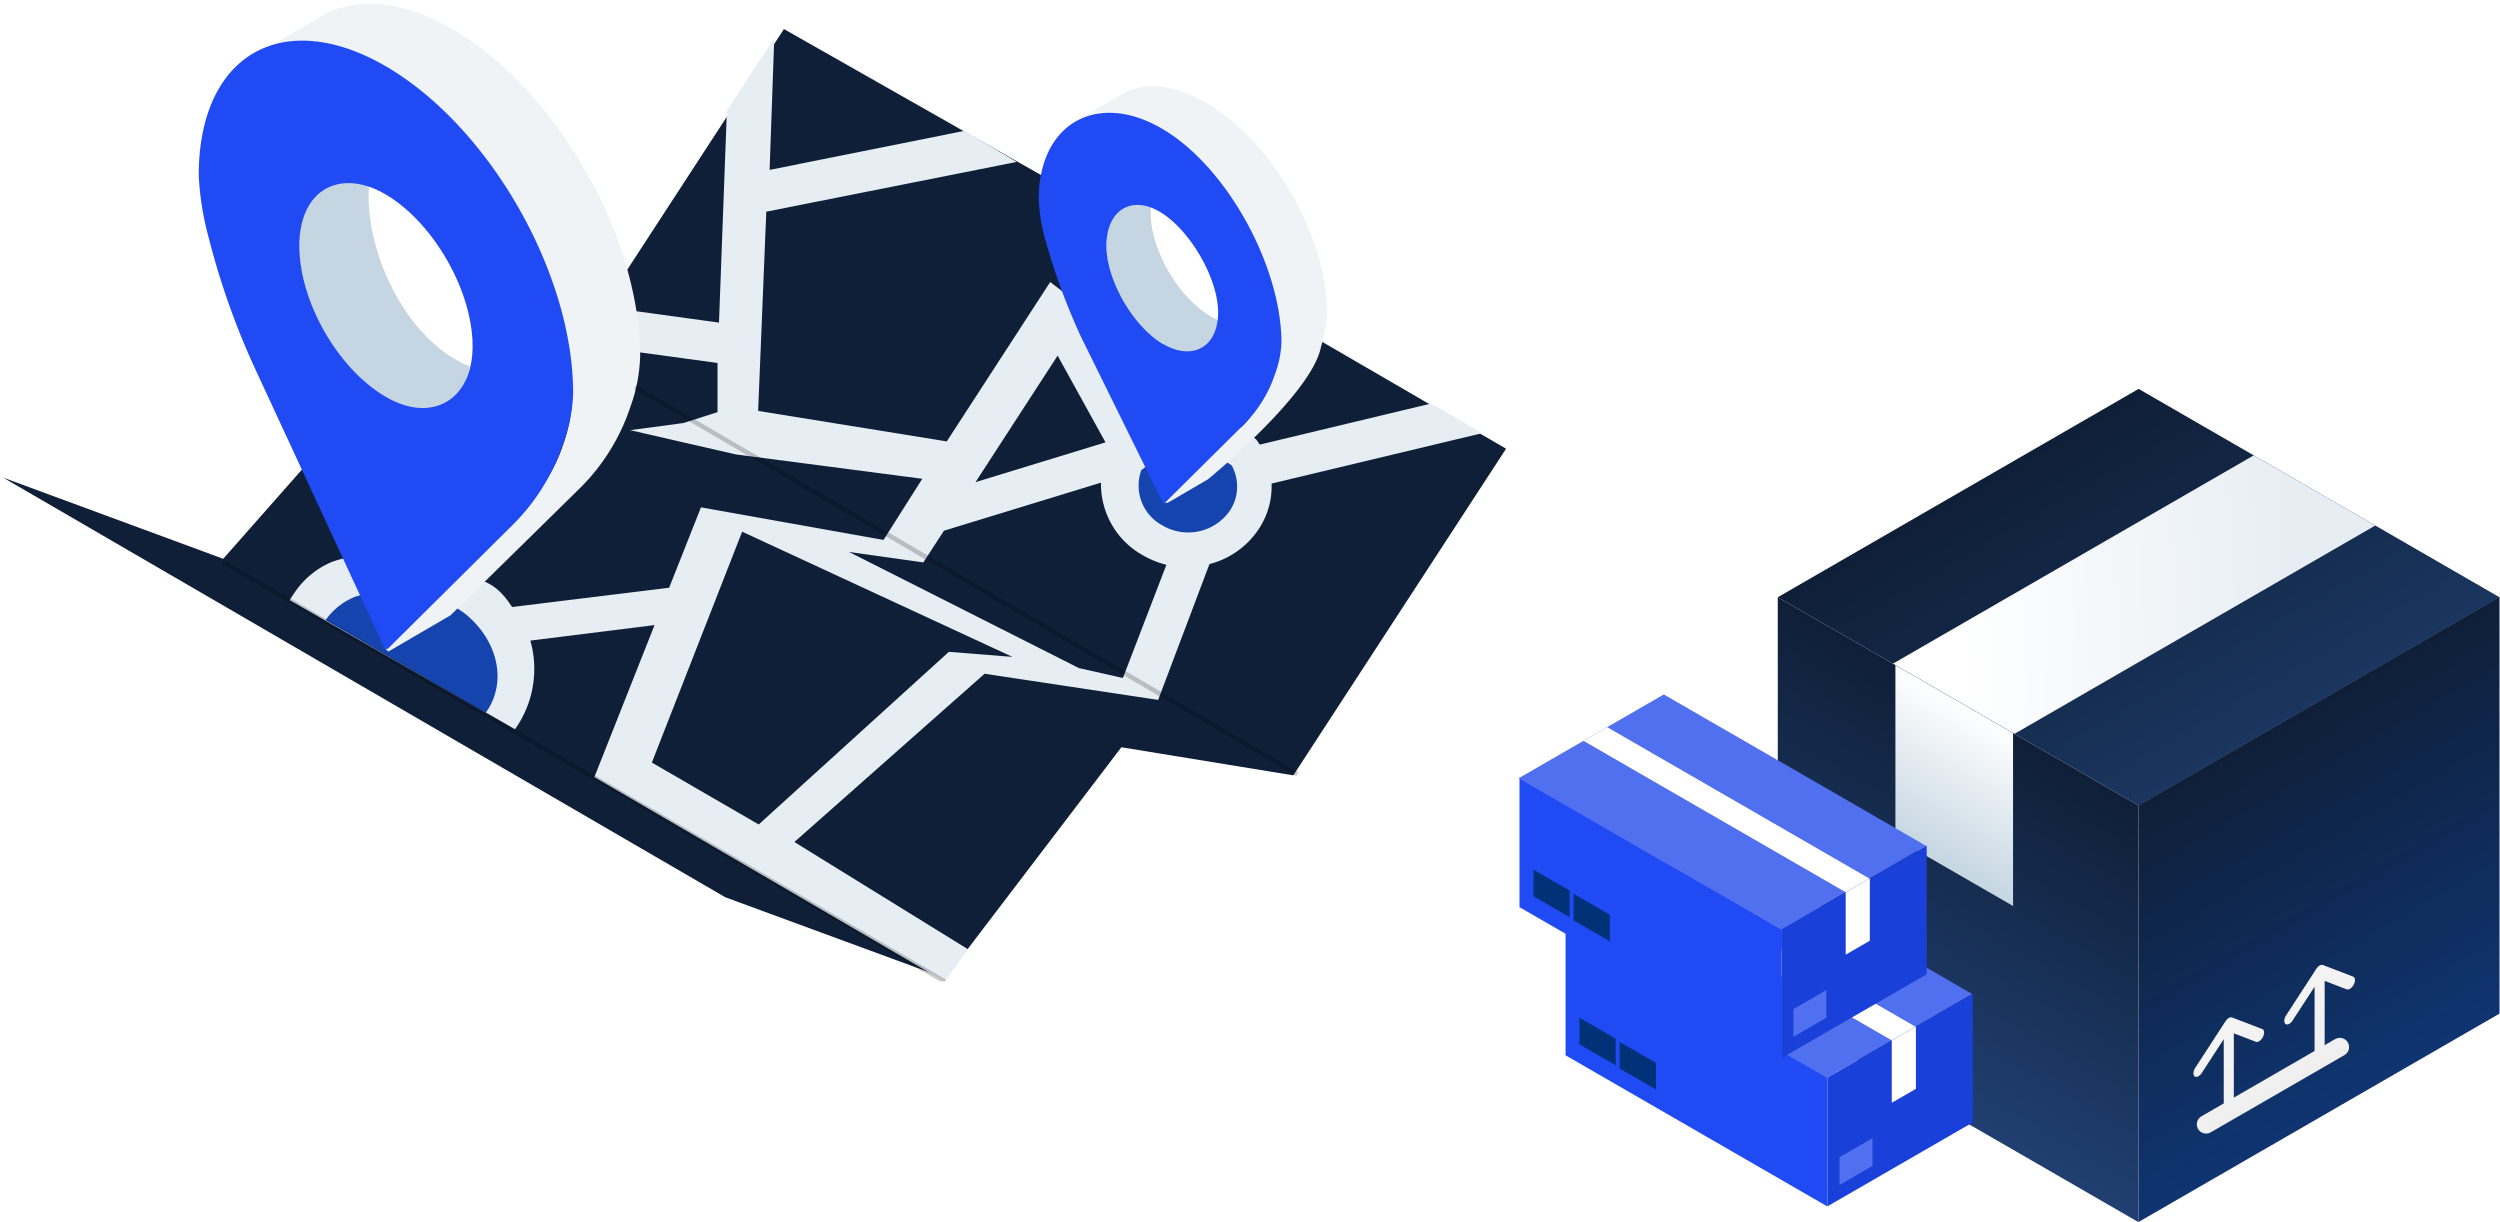
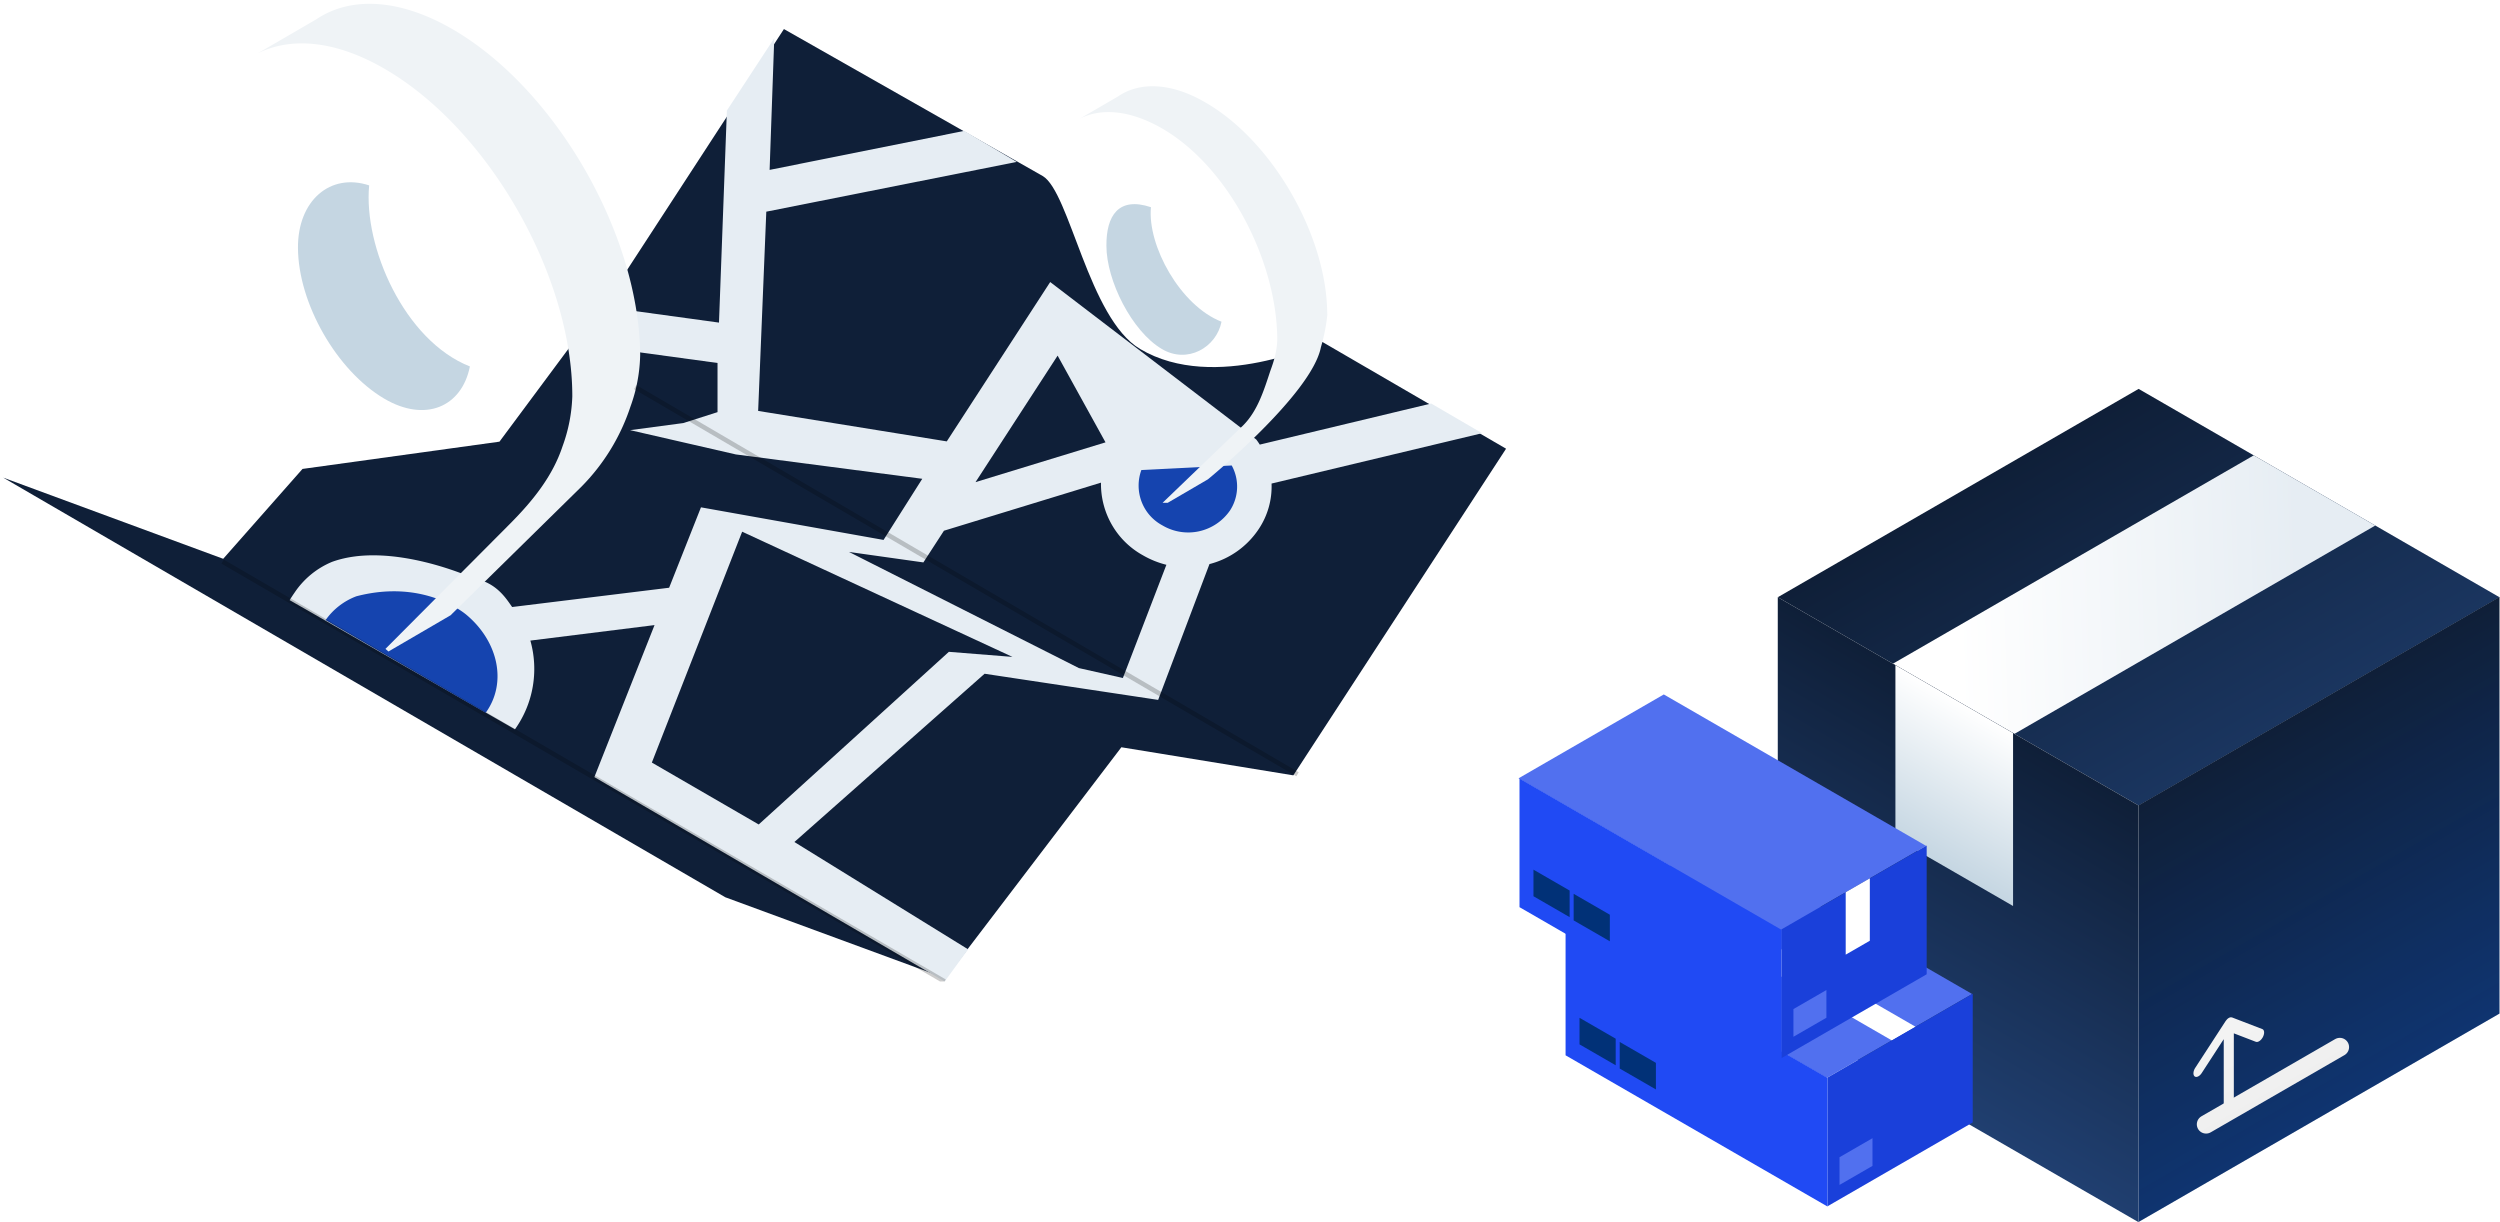
<svg xmlns="http://www.w3.org/2000/svg" fill="none" height="132" width="270">
  <linearGradient id="a" gradientUnits="userSpaceOnUse" x1="22.5" x2="22.5" y1="0" y2="45">
    <stop offset="0" stop-color="#0f1f38" />
    <stop offset="1" stop-color="#1a355f" />
  </linearGradient>
  <linearGradient id="b" gradientUnits="userSpaceOnUse" x1="44.311" x2="22.367" y1="6.131" y2="-14.976">
    <stop offset="0" stop-color="#e6edf3" />
    <stop offset="1" stop-color="#fff" />
  </linearGradient>
  <linearGradient id="c" gradientUnits="userSpaceOnUse" x1="22.5" x2="22.5" y1="0" y2="45">
    <stop offset="0" stop-color="#0f1f38" />
    <stop offset="1" stop-color="#203f70" />
  </linearGradient>
  <linearGradient id="d" gradientUnits="userSpaceOnUse" x1="7.336" x2="7.336" y1="0" y2="18.676">
    <stop offset="0" stop-color="#fff" />
    <stop offset="1" stop-color="#c5d6e2" />
  </linearGradient>
  <linearGradient id="e" gradientUnits="userSpaceOnUse" x1="22.5" x2="22.5" y1="0" y2="45">
    <stop offset="0" stop-color="#0f1f38" />
    <stop offset="1" stop-color="#103878" />
  </linearGradient>
  <linearGradient id="f" gradientUnits="userSpaceOnUse" x1="22.5" x2="22.5" y1="0" y2="45">
    <stop offset="0" stop-color="#030303" stop-opacity="0" />
    <stop offset="1" stop-opacity=".07" />
  </linearGradient>
  <filter id="g" color-interpolation-filters="sRGB" filterUnits="userSpaceOnUse" height="53" width="85.941" x="188" y="38">
    <feFlood flood-opacity="0" result="BackgroundImageFix" />
    <feGaussianBlur in="BackgroundImageFix" stdDeviation="2" />
    <feComposite in2="SourceAlpha" operator="in" result="effect1_backgroundBlur_776_17190" />
    <feBlend in="SourceGraphic" in2="effect1_backgroundBlur_776_17190" result="shape" />
  </filter>
  <filter id="h" color-interpolation-filters="sRGB" filterUnits="userSpaceOnUse" height="38.078" width="60.098" x="200.434" y="45.179">
    <feFlood flood-opacity="0" result="BackgroundImageFix" />
    <feGaussianBlur in="BackgroundImageFix" stdDeviation="2" />
    <feComposite in2="SourceAlpha" operator="in" result="effect1_backgroundBlur_776_17190" />
    <feBlend in="SourceGraphic" in2="effect1_backgroundBlur_776_17190" result="shape" />
  </filter>
  <filter id="i" color-interpolation-filters="sRGB" filterUnits="userSpaceOnUse" height="75.5" width="46.971" x="188" y="60.5">
    <feFlood flood-opacity="0" result="BackgroundImageFix" />
    <feGaussianBlur in="BackgroundImageFix" stdDeviation="2" />
    <feComposite in2="SourceAlpha" operator="in" result="effect1_backgroundBlur_776_17190" />
    <feBlend in="SourceGraphic" in2="effect1_backgroundBlur_776_17190" result="shape" />
  </filter>
  <filter id="j" color-interpolation-filters="sRGB" filterUnits="userSpaceOnUse" height="34.011" width="20.705" x="200.705" y="67.837">
    <feFlood flood-opacity="0" result="BackgroundImageFix" />
    <feGaussianBlur in="BackgroundImageFix" stdDeviation="2" />
    <feComposite in2="SourceAlpha" operator="in" result="effect1_backgroundBlur_776_17190" />
    <feBlend in="SourceGraphic" in2="effect1_backgroundBlur_776_17190" result="shape" />
  </filter>
  <filter id="k" color-interpolation-filters="sRGB" filterUnits="userSpaceOnUse" height="75.5" width="46.971" x="226.975" y="60.468">
    <feFlood flood-opacity="0" result="BackgroundImageFix" />
    <feGaussianBlur in="BackgroundImageFix" stdDeviation="2" />
    <feComposite in2="SourceAlpha" operator="in" result="effect1_backgroundBlur_776_17190" />
    <feBlend in="SourceGraphic" in2="effect1_backgroundBlur_776_17190" result="shape" />
  </filter>
  <clipPath id="l">
    <path d="m0 0h163v106h-163z" />
  </clipPath>
  <clipPath id="m">
    <path d="m0 0h15.105v15.105h-15.105z" transform="matrix(.866 -.5 0 1 234.168 111.197)" />
  </clipPath>
  <clipPath id="n">
-     <path d="m0 0h15.105v15.105h-15.105z" transform="matrix(.866 -.5 0 1 243.979 105.532)" />
-   </clipPath>
+     </clipPath>
  <g clip-path="url(#l)">
    <path d="m142.828 36.937s-11.61 5.555-19.699.752c-5.554-3.298-7.59-16.964-10.522-18.683l-27.943-15.868-16.899 25.955-13.823 18.607-21.27 2.944-8.566 9.707-23.762-8.767 77.992 45.322 23.769 8.747 19.003-24.949 18.57 3.034 22.978-35.278z" fill="#0f1f38" />
    <g clip-rule="evenodd" fill-rule="evenodd">
      <path d="m125.127 75.596-18.79-2.832-20.544 18.173 18.766 11.593-2.538 3.471-37.83-22.075 6.5-16.417-13.412 1.673c.457 1.62.545 3.325.257 4.986a11.217 11.217 0 0 1 -1.922 4.6l-24.333-13.953s.324-.52.51-.777a9.042 9.042 0 0 1 4.078-3.36c6.375-2.304 15.316 1.798 15.316 1.798 2.49.451 3.528 2.256 4.127 3.082l16.953-2.082 3.439-8.684 19.718 3.52 4.182-6.602-20.131-2.631-11.424-2.624 5.743-.764 3.7-1.18v-5.31l-8.732-1.191-.385-4.443 9.275 1.274.853-22.902 5.117-7.816-.502 14.225 21.023-4.214 5.668 3.353-27.049 5.373-.88 21.52 20.372 3.29 11.169-17.21 22.249 17.001c.138.18.268.368.385.556l18.511-4.438 5.502 3.207-22.74 5.437a8.264 8.264 0 0 1 -1.376 4.901 9.094 9.094 0 0 1 -5.33 3.797l-5.544 14.675z" fill="#e6edf3" />
      <path d="m80.153 57.423-9.753 24.934 11.541 6.685 20.537-18.645 6.87.548z" fill="#0f1f38" />
      <path d="m52.45 76.99c2.331-3.22 1.375-7.635-1.981-10.51 0 0-4.436-4.046-11.981-2.082a7.134 7.134 0 0 0 -3.322 2.569z" fill="#1544af" />
      <path d="m105.357 52.07 14.038-4.296-5.172-9.365-8.866 13.662z" fill="#0f1f38" />
-       <path d="m123.267 50.765a4.895 4.895 0 0 0 .022 3.413 4.846 4.846 0 0 0 2.24 2.557 5.459 5.459 0 0 0 3.967.645 5.5 5.5 0 0 0 3.344-2.249 4.733 4.733 0 0 0 .186-4.859l-4.746-3.186z" fill="#1544af" />
+       <path d="m123.267 50.765a4.895 4.895 0 0 0 .022 3.413 4.846 4.846 0 0 0 2.24 2.557 5.459 5.459 0 0 0 3.967.645 5.5 5.5 0 0 0 3.344-2.249 4.733 4.733 0 0 0 .186-4.859z" fill="#1544af" />
      <path d="m121.272 73.222 4.698-12.224a9.744 9.744 0 0 1 -2.538-1.028 8.733 8.733 0 0 1 -3.345-3.286 8.842 8.842 0 0 1 -1.181-4.558l-16.96 5.192-2.221 3.423-8.034-1.132 24.829 12.544 4.745 1.069z" fill="#0f1f38" />
    </g>
    <path d="m69.133 38.027c-.22-12.912-9.174-28.412-20.192-34.833-5.833-3.402-11.115-3.575-14.774-1.111l-6.368 3.7c3.617-1.833 8.466-1.43 13.803 1.687 11.163 6.497 20.208 22.31 20.208 35.312a17.25 17.25 0 0 1 -1.052 5.408c-1.078 3.262-3.233 5.913-5.643 8.344l-13.485 13.544.324.284 6.713-3.915a.423.423 0 0 0 .11-.112l14.01-13.765a22.122 22.122 0 0 0 5.302-8.656c.636-1.734.99-3.56 1.045-5.408.007-.16.007-.326 0-.479z" fill="#eff3f6" />
    <path d="m39.87 20.022c-4.196-1.388-7.724 1.63-7.69 6.76.034 5.99 4.181 13.237 9.305 16.264 4.416 2.61 8.384.93 9.265-3.47-7.084-2.785-11.513-12.952-10.88-19.554z" fill="#c5d6e2" />
    <path d="m143.336 33.64c-.145-8.33-5.929-18.375-13.068-22.526-3.721-2.2-7.159-2.318-9.518-.7l-4.127 2.401c2.332-1.187 5.468-.923 8.941 1.09 7.208 4.207 12.38 14.422 12.38 22.828-.043 1.187-.331 2.2-.744 3.312-.699 2.111-1.369 4.316-2.931 5.889l-8.706 8.365h.557l4.34-2.534s11.218-9.177 12.202-14.28a19.52 19.52 0 0 0 .688-3.47z" fill="#eff3f6" />
    <path d="m124.302 22.378c-3.518-1.178-4.83.933-4.81 4.16 0 3.77 2.757 9.249 5.983 11.151 2.751 1.645 5.899-.154 6.449-2.944-4.45-1.729-8.021-8.216-7.622-12.367z" fill="#c5d6e2" />
-     <path d="m41.664 7.157c-11.154-6.463-20.2-1.229-20.2 11.773.106 2.24.457 4.46 1.046 6.622a82.173 82.173 0 0 0 5.31 14.849l13.68 29.537a.276.276 0 0 0 .329.143.275.275 0 0 0 .11-.067l13.578-13.474a22.184 22.184 0 0 0 5.303-8.642 17.173 17.173 0 0 0 1.08-5.422c0-13.002-9.072-28.815-20.235-35.32zm-.068 35.66c-5.145-3.034-9.271-10.281-9.271-16.272 0-5.99 4.374-8.497 9.408-5.498 5.035 2.999 9.271 10.274 9.306 16.265.041 5.886-4.409 8.503-9.443 5.504zm83.88-28.933c-7.015-4.088-13.294-.541-13.294 7.636a19.56 19.56 0 0 0 .653 4.165 69.506 69.506 0 0 0 3.934 10.732l8.79 17.82a.164.164 0 0 0 .268.049l8.542-8.47a13.973 13.973 0 0 0 3.342-5.45 10.93 10.93 0 0 0 .688-3.4c-.034-8.213-5.901-19.02-12.923-23.082zm.138 23.29c-3.219-1.902-6.101-6.838-6.121-10.607-.021-3.77 2.613-5.554 5.777-3.686 3.163 1.867 6.265 7.066 6.286 10.836s-2.772 5.303-5.942 3.429z" fill="#204af4" />
    <path d="m140.132 83.623-71.532-41.813m-44.56 18.845 77.98 45.345" stroke="#000" stroke-opacity=".2" stroke-width=".5" />
  </g>
  <g filter="url(#g)">
    <path d="m0 0h45v45h-45z" fill="url(#a)" transform="matrix(.866 -.5 .866 .5 192 64.5)" />
  </g>
  <g filter="url(#h)">
    <path d="m0 0h45v15.157h-45z" fill="url(#b)" transform="matrix(.866 -.5 .866 .5 204.434 71.679)" />
  </g>
  <g filter="url(#i)">
    <path d="m0 0h45v45h-45z" fill="url(#c)" transform="matrix(.866 .5 0 1 192 64.5)" />
  </g>
  <g filter="url(#j)">
    <path d="m0 0h14.671v18.676h-14.671z" fill="url(#d)" transform="matrix(.866 .5 0 1 204.705 71.837)" />
  </g>
  <g filter="url(#k)">
    <path d="m0 0h45v45h-45z" fill="url(#e)" transform="matrix(.866 -.5 0 1 230.975 86.968)" />
  </g>
  <g clip-path="url(#m)">
    <path d="m237.019 116.248a.273.273 0 0 0 .165.06.456.456 0 0 0 .204-.048.832.832 0 0 0 .212-.148 1.19 1.19 0 0 0 .187-.226l2.377-3.657v7.465c0 .167.057.294.159.353.103.059.241.045.386-.039.144-.083.283-.229.385-.406a1.11 1.11 0 0 0 .16-.538v-7.464l2.376.913a.329.329 0 0 0 .188.009.61.61 0 0 0 .211-.097.992.992 0 0 0 .204-.188 1.293 1.293 0 0 0 .267-.525.831.831 0 0 0 .023-.257.462.462 0 0 0 -.061-.201.267.267 0 0 0 -.134-.113l-3.27-1.259-.082-.01-.071-.003c-.126.017-.266.098-.392.227l-.071.085-.082.104-3.27 5.035a1.291 1.291 0 0 0 -.134.268 1.001 1.001 0 0 0 -.061.271.614.614 0 0 0 .022.232c.021.066.056.12.102.157z" fill="#fff" />
  </g>
  <g clip-path="url(#n)">
    <path d="m246.829 110.583a.272.272 0 0 0 .166.059.457.457 0 0 0 .204-.047.869.869 0 0 0 .212-.148c.068-.065.132-.141.187-.226l2.376-3.657v7.465c0 .167.058.294.16.353s.241.045.385-.039c.145-.083.284-.229.386-.406a1.12 1.12 0 0 0 .159-.538v-7.464l2.377.913a.326.326 0 0 0 .187.009.614.614 0 0 0 .212-.097c.071-.049.141-.112.204-.188a1.289 1.289 0 0 0 .267-.525.829.829 0 0 0 .022-.257.449.449 0 0 0 -.06-.201.271.271 0 0 0 -.134-.113l-3.271-1.259-.081-.01-.071-.003c-.127.017-.267.098-.393.227l-.071.085-.081.104-3.271 5.035a1.291 1.291 0 0 0 -.134.268 1.083 1.083 0 0 0 -.061.271.613.613 0 0 0 .023.232.33.33 0 0 0 .101.157z" fill="#fff" />
  </g>
  <path d="m238.256 121.426 14.444-8.339" stroke="#fff" stroke-linecap="round" stroke-width="2" />
  <path d="m0 0h45v45h-45z" fill="url(#f)" transform="matrix(.866 -.5 0 1 230.973 86.968)" />
  <path d="m168.975 100.059 15.69-9.059 28.325 16.353-15.69 9.059z" fill="#5170ef" />
  <path d="m175.988 96.01 2.56-1.478 28.34 16.362-2.56 1.478z" fill="#fff" />
  <path d="m197.365 116.377 15.69-9.059v13.904l-15.69 9.059z" fill="#1a40da" />
-   <path d="m204.311 112.361 2.605-1.504v6.742l-2.605 1.504z" fill="#fff" />
  <path d="m198.668 124.98 3.561-2.056v2.992l-3.561 2.056z" fill="#5170ef" />
  <path d="m169.082 100.083 28.284 16.33v13.89l-28.284-16.329z" fill="#204af4" />
  <path d="m170.588 109.923 3.908 2.256v2.871l-3.908-2.256zm4.342 2.61 3.908 2.256v2.871l-3.908-2.256z" fill="#013177" />
  <path d="m164 84.059 15.69-9.059 28.325 16.353-15.69 9.059z" fill="#5170ef" />
-   <path d="m171.014 80.01 2.56-1.478 28.34 16.362-2.56 1.478z" fill="#fff" />
  <path d="m192.391 100.377 15.69-9.059v13.904l-15.69 9.059z" fill="#1a40da" />
  <path d="m199.336 96.36 2.605-1.503v6.742l-2.605 1.504z" fill="#fff" />
  <path d="m193.691 108.979 3.561-2.056v2.992l-3.561 2.056z" fill="#5170ef" />
  <path d="m164.107 84.083 28.284 16.33v13.89l-28.284-16.329z" fill="#204af4" />
  <path d="m165.613 93.923 3.908 2.256v2.871l-3.908-2.256zm4.342 2.61 3.908 2.256v2.87l-3.908-2.255z" fill="#013177" />
</svg>